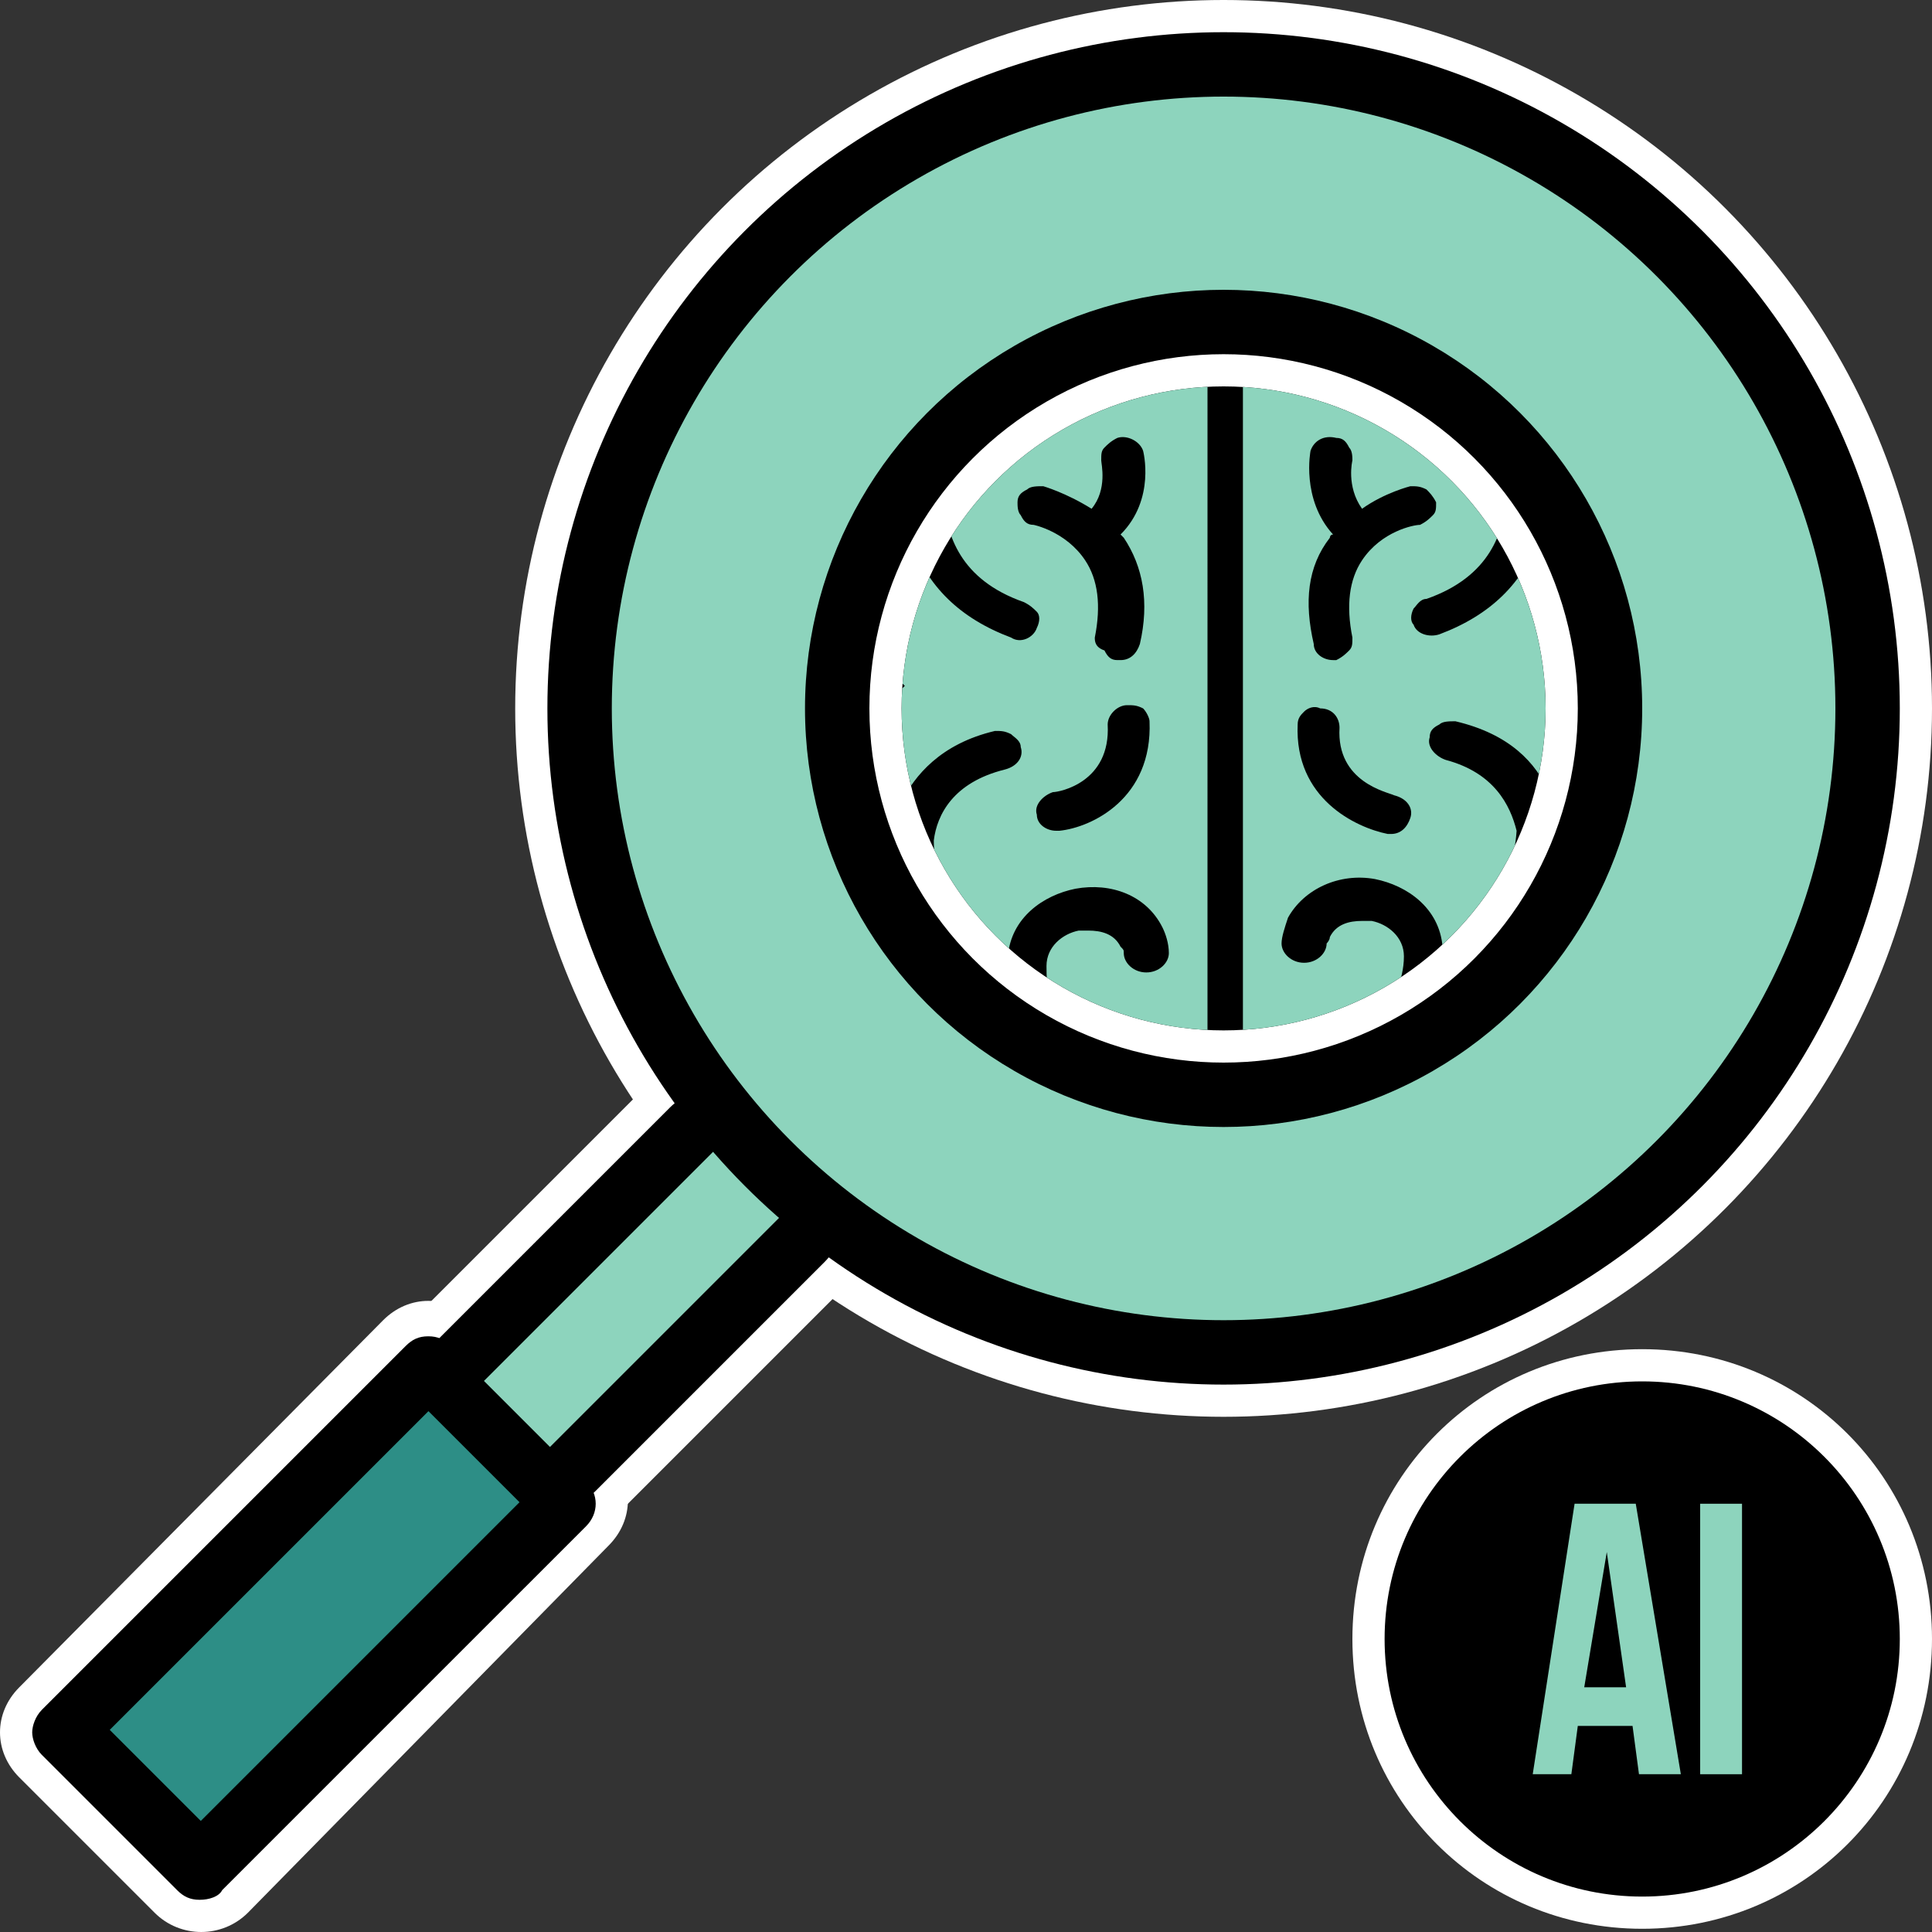
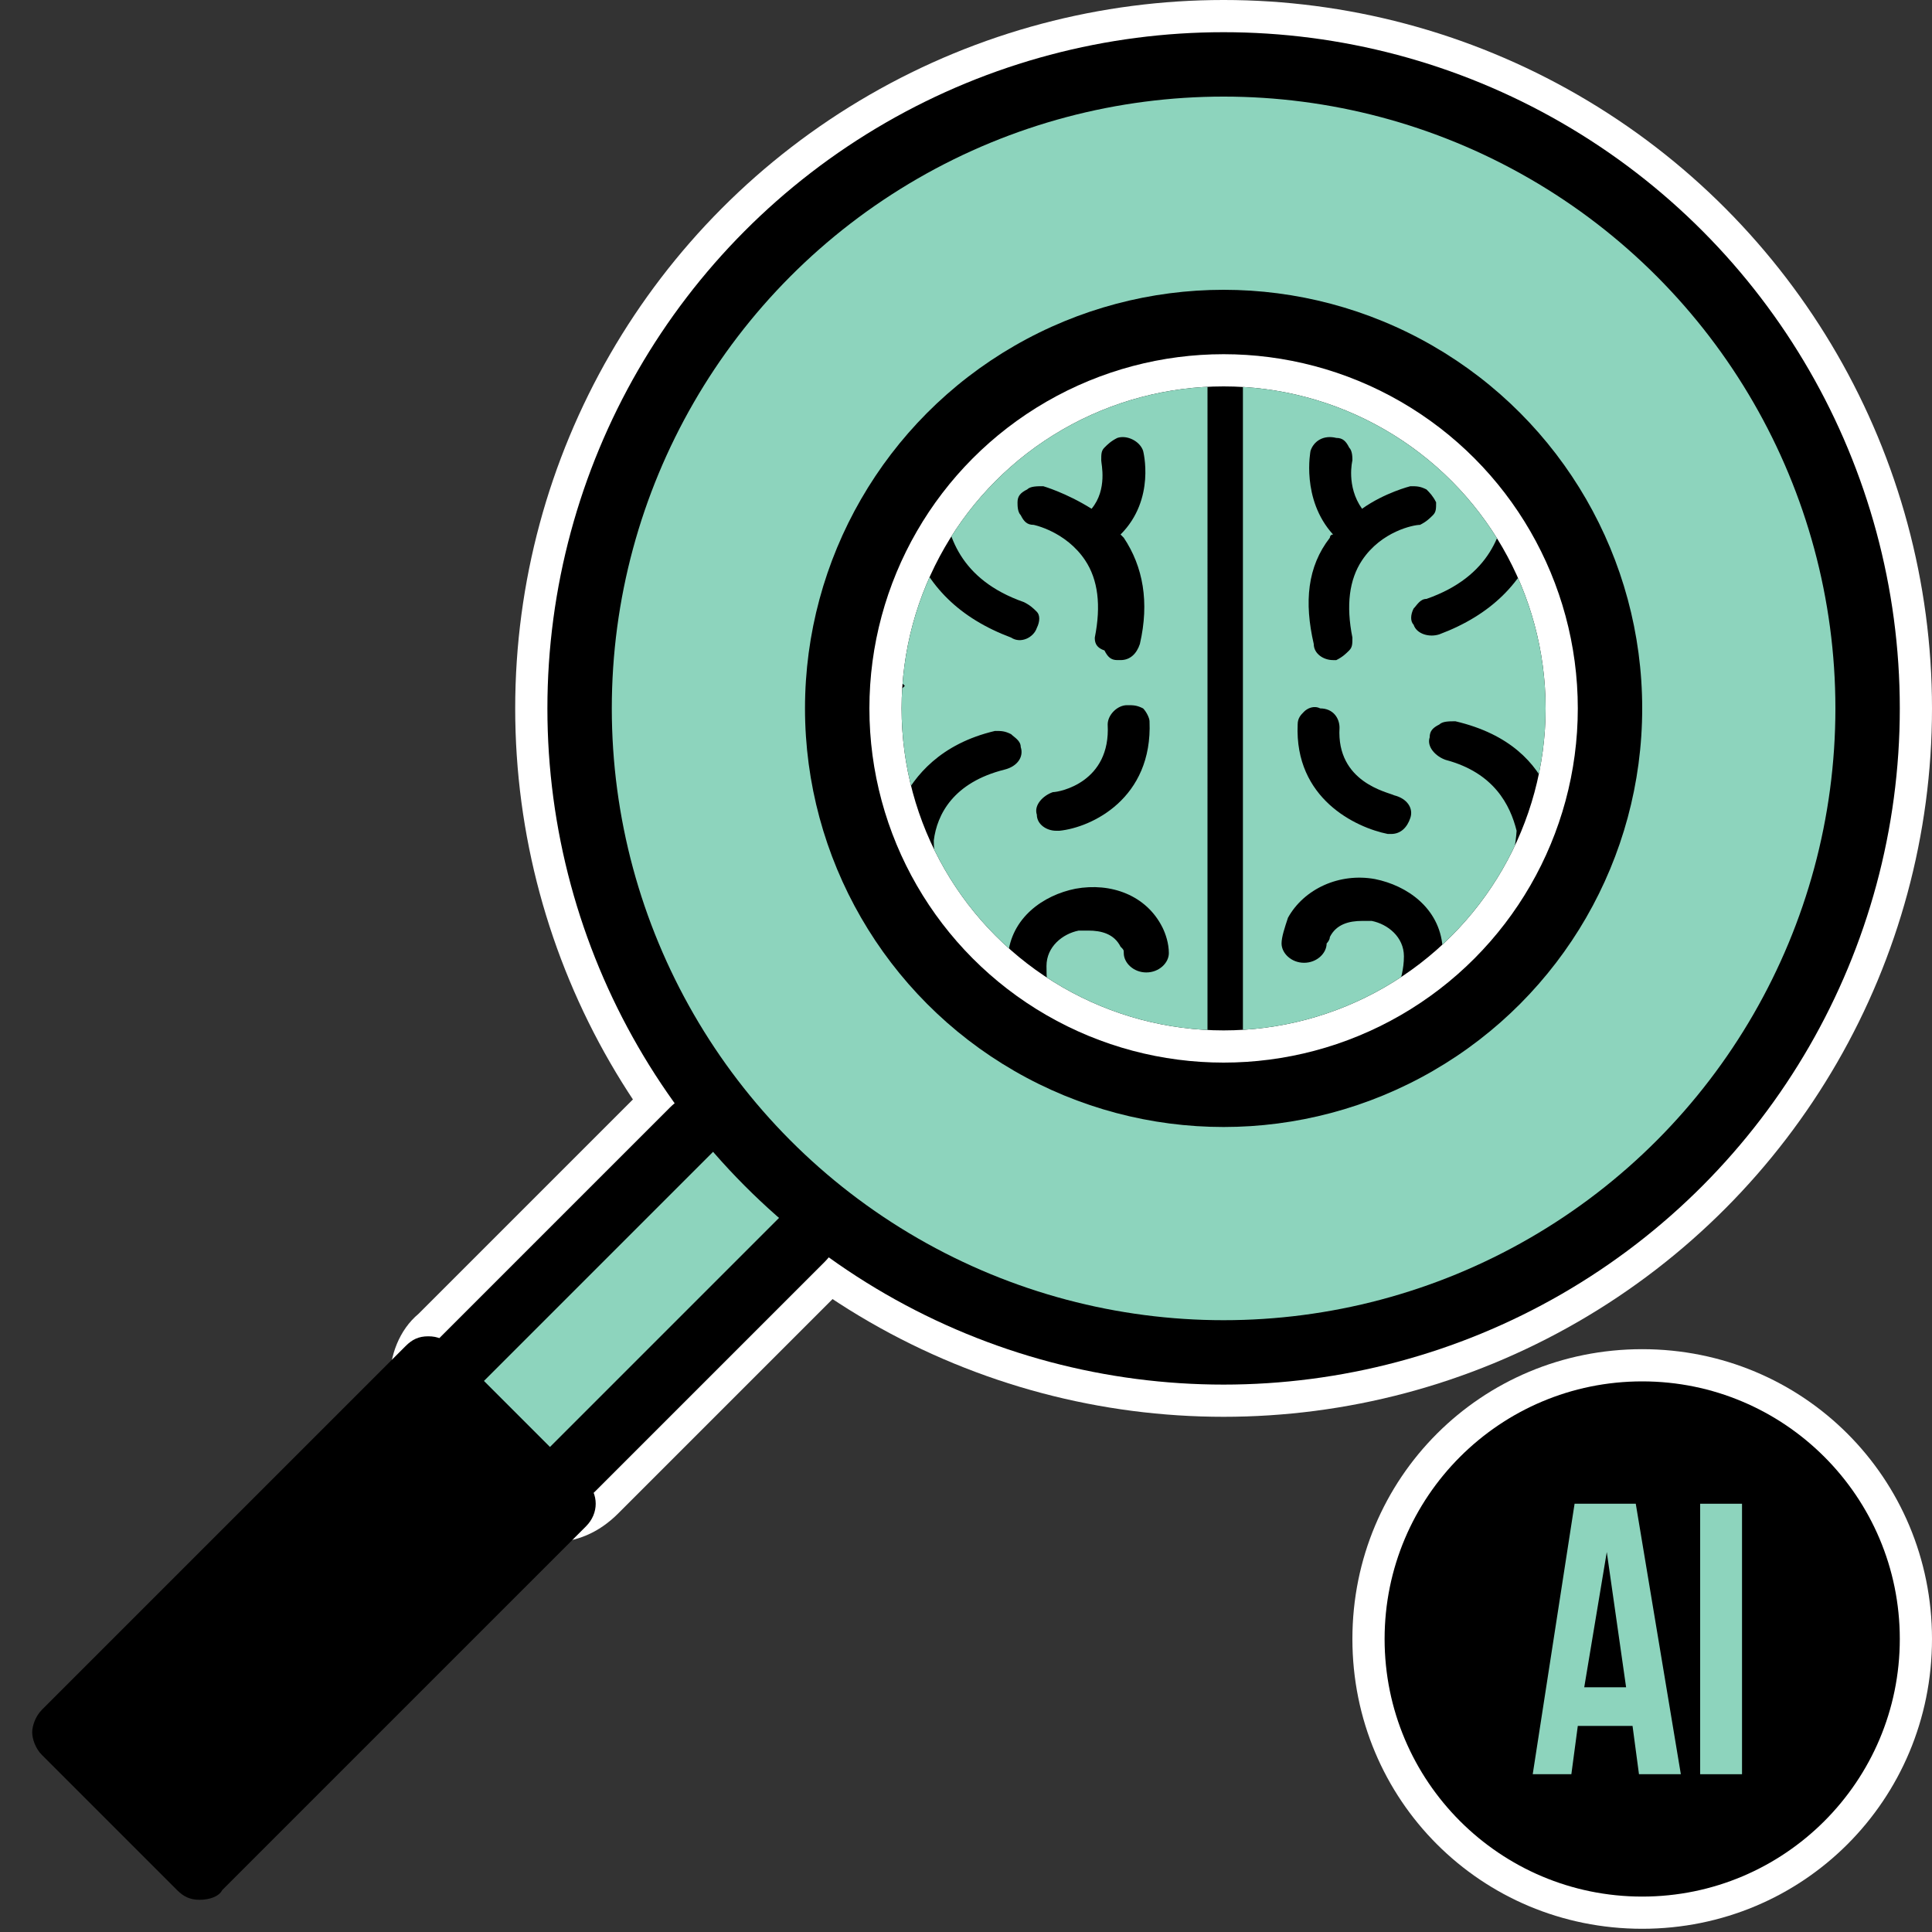
<svg xmlns="http://www.w3.org/2000/svg" xmlns:xlink="http://www.w3.org/1999/xlink" version="1.1" id="Layer_1" x="0px" y="0px" viewBox="0 0 60 60" style="enable-background:new 0 0 60 60;" xml:space="preserve">
  <rect x="0" y="0" width="60" height="60" fill="#333333" stroke="none" />
  <style type="text/css">
	.st0{fill:#FFFFFF;}
	.st1{fill:#8DD4BD;}
	.st2{fill:#2D8E86;}
	.st3{clip-path:url(#SVGID_00000101098198549942624800000016201945721839491714_);}
</style>
  <g>
    <g>
      <path class="st0" d="M51,59.9c-5,0-9-4-9-9s4-9,9-9c5,0,9,4,9,9S56,59.9,51,59.9z" />
      <circle cx="51" cy="50.9" r="8" />
      <g>
        <path class="st1" d="M52.2,55.1h-1.3l-0.2-1.5H49l-0.2,1.5h-1.2l1.3-8.4h1.9L52.2,55.1z M49.2,52.4h1.3l-0.6-4.2L49.2,52.4z" />
        <path class="st1" d="M52.8,46.7h1.3v8.4h-1.3V46.7z" />
      </g>
    </g>
    <circle class="st0" cx="38" cy="22" r="22" />
    <path class="st0" d="M17.1,47.9c-0.8,0-1.6-0.3-2.1-0.9l-2-2c-0.6-0.6-0.9-1.3-0.9-2.1s0.3-1.6,0.9-2.1l7.1-7.1   c0.6-0.6,1.3-0.9,2.1-0.9s1.6,0.3,2.1,0.9l2,2c0.6,0.6,0.9,1.3,0.9,2.1s-0.3,1.6-0.9,2.1l-7.1,7.1C18.6,47.6,17.9,47.9,17.1,47.9z" />
-     <path class="st0" d="M4.8,59.4l-4.2-4.2c-0.8-0.8-0.8-2,0-2.8L11.9,41c0.8-0.8,2-0.8,2.8,0l4.2,4.2c0.8,0.8,0.8,2,0,2.8L7.7,59.4   C6.9,60.2,5.6,60.2,4.8,59.4z" />
    <path d="M6.2,59c-0.3,0-0.5-0.1-0.7-0.3l-4.2-4.2C1.1,54.3,1,54,1,53.8s0.1-0.5,0.3-0.7l11.3-11.3c0.2-0.2,0.4-0.3,0.7-0.3   c0.3,0,0.5,0.1,0.7,0.3l4.2,4.2c0.4,0.4,0.4,1,0,1.4L6.9,58.7C6.8,58.9,6.5,59,6.2,59z" />
    <path d="M17.1,46.9c-0.5,0-1-0.2-1.4-0.6l-2-2c-0.8-0.8-0.8-2,0-2.8l7.1-7.1c0.4-0.4,0.9-0.6,1.4-0.6s1,0.2,1.4,0.6l2,2   c0.4,0.4,0.6,0.9,0.6,1.4s-0.2,1-0.6,1.4l-7.1,7.1C18.1,46.7,17.6,46.9,17.1,46.9z" />
    <rect x="14.6" y="38.9" transform="matrix(0.707 -0.707 0.707 0.707 -22.795 25.706)" class="st1" width="10.1" height="2.9" />
-     <rect x="2.8" y="48.2" transform="matrix(0.707 -0.707 0.707 0.707 -32.649 21.625)" class="st2" width="14" height="4" />
    <circle cx="38" cy="22" r="21" />
    <circle class="st1" cx="38" cy="22" r="19" />
    <circle cx="38" cy="22" r="13" />
    <circle class="st0" cx="38" cy="22" r="11" />
    <g>
      <circle cx="38" cy="22" r="10" />
      <g>
        <defs>
          <circle id="SVGID_1_" cx="38" cy="22" r="10" />
        </defs>
        <clipPath id="SVGID_00000146457298380432612930000013358763178213118340_">
          <use xlink:href="#SVGID_1_" style="overflow:visible;" />
        </clipPath>
        <g style="clip-path:url(#SVGID_00000146457298380432612930000013358763178213118340_);">
          <g>
            <path class="st1" d="M33.2,12.6L33.2,12.6l-0.1,0.1c0,0-0.1,0-0.1,0c0,0-0.1,0-0.1,0c-1.7,0-3.2,1.2-3.6,2.8       c0.1,1.1,0.5,2.5,2.5,3.2c0.2,0.1,0.3,0.2,0.4,0.3c0.1,0.1,0.1,0.3,0,0.5c-0.1,0.3-0.5,0.5-0.8,0.3c-1.6-0.6-2.6-1.6-3.1-3       c-0.7,0.5-1.2,1.4-1.2,2.3c0,0.8,0.3,1.5,0.9,2.1l0.1,0.1l-0.1,0.1c-0.4,0.5-0.6,1.1-0.6,1.8c0,0.6,0.2,1.2,0.6,1.7       c0.4-0.8,1.2-1.8,2.9-2.2c0.2,0,0.3,0,0.5,0.1c0.1,0.1,0.3,0.2,0.3,0.4c0.1,0.3-0.1,0.6-0.5,0.7c-1.6,0.4-2.1,1.4-2.2,2.2       c0,1.5,0.9,2.9,2.3,3.6c0.1-1.2,1.1-1.9,2.1-2.1c1.1-0.2,2.2,0.2,2.7,1.2c0.1,0.2,0.2,0.5,0.2,0.8c0,0.3-0.3,0.6-0.7,0.6       c-0.4,0-0.7-0.3-0.7-0.6c0-0.1,0-0.1-0.1-0.2c-0.2-0.4-0.6-0.5-1-0.5c-0.1,0-0.2,0-0.3,0c-0.5,0.1-1,0.5-1,1.1       c0,0.3,0,0.7,0.2,1.1c0.6,1.3,1.9,2.1,3.3,2.1c0.5,0,1-0.1,1.5-0.3V11.4c-0.5-0.3-1-0.4-1.5-0.4C34.8,11,33.8,11.6,33.2,12.6z        M32.1,16.3c-0.2,0-0.3-0.1-0.4-0.3c-0.1-0.1-0.1-0.3-0.1-0.4c0-0.2,0.1-0.3,0.3-0.4c0.1-0.1,0.3-0.1,0.5-0.1       c0,0,0.7,0.2,1.5,0.7c0.5-0.6,0.3-1.4,0.3-1.5c0-0.2,0-0.3,0.1-0.4c0.1-0.1,0.2-0.2,0.4-0.3c0.3-0.1,0.7,0.1,0.8,0.4       c0,0,0.4,1.5-0.7,2.6c0,0,0,0,0.1,0.1c0.6,0.9,0.8,2,0.5,3.3c-0.1,0.3-0.3,0.5-0.6,0.5c0,0-0.1,0-0.1,0c-0.2,0-0.3-0.1-0.4-0.3       C34,20.1,34,19.9,34,19.8c0.2-1,0.1-1.8-0.3-2.4C33.1,16.5,32.1,16.3,32.1,16.3z M32.9,25.8c0,0-0.1,0-0.1,0       c-0.3,0-0.6-0.2-0.6-0.5c-0.1-0.3,0.2-0.6,0.5-0.7c0.2,0,1.8-0.3,1.7-2.1c0-0.3,0.3-0.6,0.6-0.6c0.2,0,0.3,0,0.5,0.1       c0.1,0.1,0.2,0.3,0.2,0.4C35.8,24.8,33.9,25.7,32.9,25.8z" />
          </g>
          <g>
            <path class="st1" d="M40.1,11c-0.5,0-1.1,0.1-1.5,0.4v21.2c0.5,0.2,1,0.3,1.5,0.3c1.4,0,2.7-0.8,3.3-2.1       c0.1-0.4,0.2-0.7,0.2-1.1c0-0.6-0.5-1-1-1.1c-0.1,0-0.2,0-0.3,0c-0.4,0-0.8,0.1-1,0.5c0,0.1-0.1,0.2-0.1,0.2       c0,0.3-0.3,0.6-0.7,0.6c-0.4,0-0.7-0.3-0.7-0.6c0-0.2,0.1-0.5,0.2-0.8c0.5-0.9,1.6-1.4,2.7-1.2c1,0.2,2,0.9,2.1,2.1       c1.4-0.7,2.2-2.1,2.3-3.6c-0.2-0.8-0.7-1.8-2.2-2.2c-0.3-0.1-0.6-0.4-0.5-0.7c0-0.2,0.1-0.3,0.3-0.4c0.1-0.1,0.3-0.1,0.5-0.1       c1.7,0.4,2.5,1.3,2.9,2.2c0.4-0.5,0.6-1.1,0.6-1.7c0-0.6-0.2-1.3-0.6-1.8L48,21.2l0.1-0.1c0.6-0.6,0.9-1.3,0.9-2.1       c0-0.9-0.4-1.8-1.2-2.3c-0.5,1.4-1.5,2.4-3.1,3c-0.3,0.1-0.7,0-0.8-0.3c-0.1-0.1-0.1-0.3,0-0.5c0.1-0.1,0.2-0.3,0.4-0.3       c2-0.7,2.4-2.1,2.5-3.2c-0.4-1.7-1.9-2.8-3.6-2.8c0,0-0.1,0-0.1,0c0,0-0.1,0-0.1,0l-0.1,0l0-0.1C42.2,11.6,41.2,11,40.1,11z        M42.3,17.4c-0.4,0.6-0.5,1.4-0.3,2.4c0,0.2,0,0.3-0.1,0.4c-0.1,0.1-0.2,0.2-0.4,0.3c0,0-0.1,0-0.1,0c-0.3,0-0.6-0.2-0.6-0.5       c-0.3-1.3-0.2-2.4,0.5-3.3c0,0,0-0.1,0.1-0.1c-1-1.1-0.7-2.6-0.7-2.6c0.1-0.3,0.4-0.5,0.8-0.4c0.2,0,0.3,0.1,0.4,0.3       c0.1,0.1,0.1,0.3,0.1,0.4c0,0-0.2,0.8,0.3,1.5c0.7-0.5,1.5-0.7,1.5-0.7c0.2,0,0.3,0,0.5,0.1c0.1,0.1,0.2,0.2,0.3,0.4       c0,0.2,0,0.3-0.1,0.4c-0.1,0.1-0.2,0.2-0.4,0.3C43.9,16.3,42.9,16.5,42.3,17.4z M40.3,22.5c0-0.2,0.1-0.3,0.2-0.4       c0.1-0.1,0.3-0.2,0.5-0.1c0.4,0,0.6,0.3,0.6,0.6c-0.1,1.7,1.5,2,1.7,2.1c0.4,0.1,0.6,0.4,0.5,0.7c-0.1,0.3-0.3,0.5-0.6,0.5       c0,0-0.1,0-0.1,0C42.1,25.7,40.2,24.8,40.3,22.5z" />
          </g>
        </g>
      </g>
    </g>
  </g>
</svg>